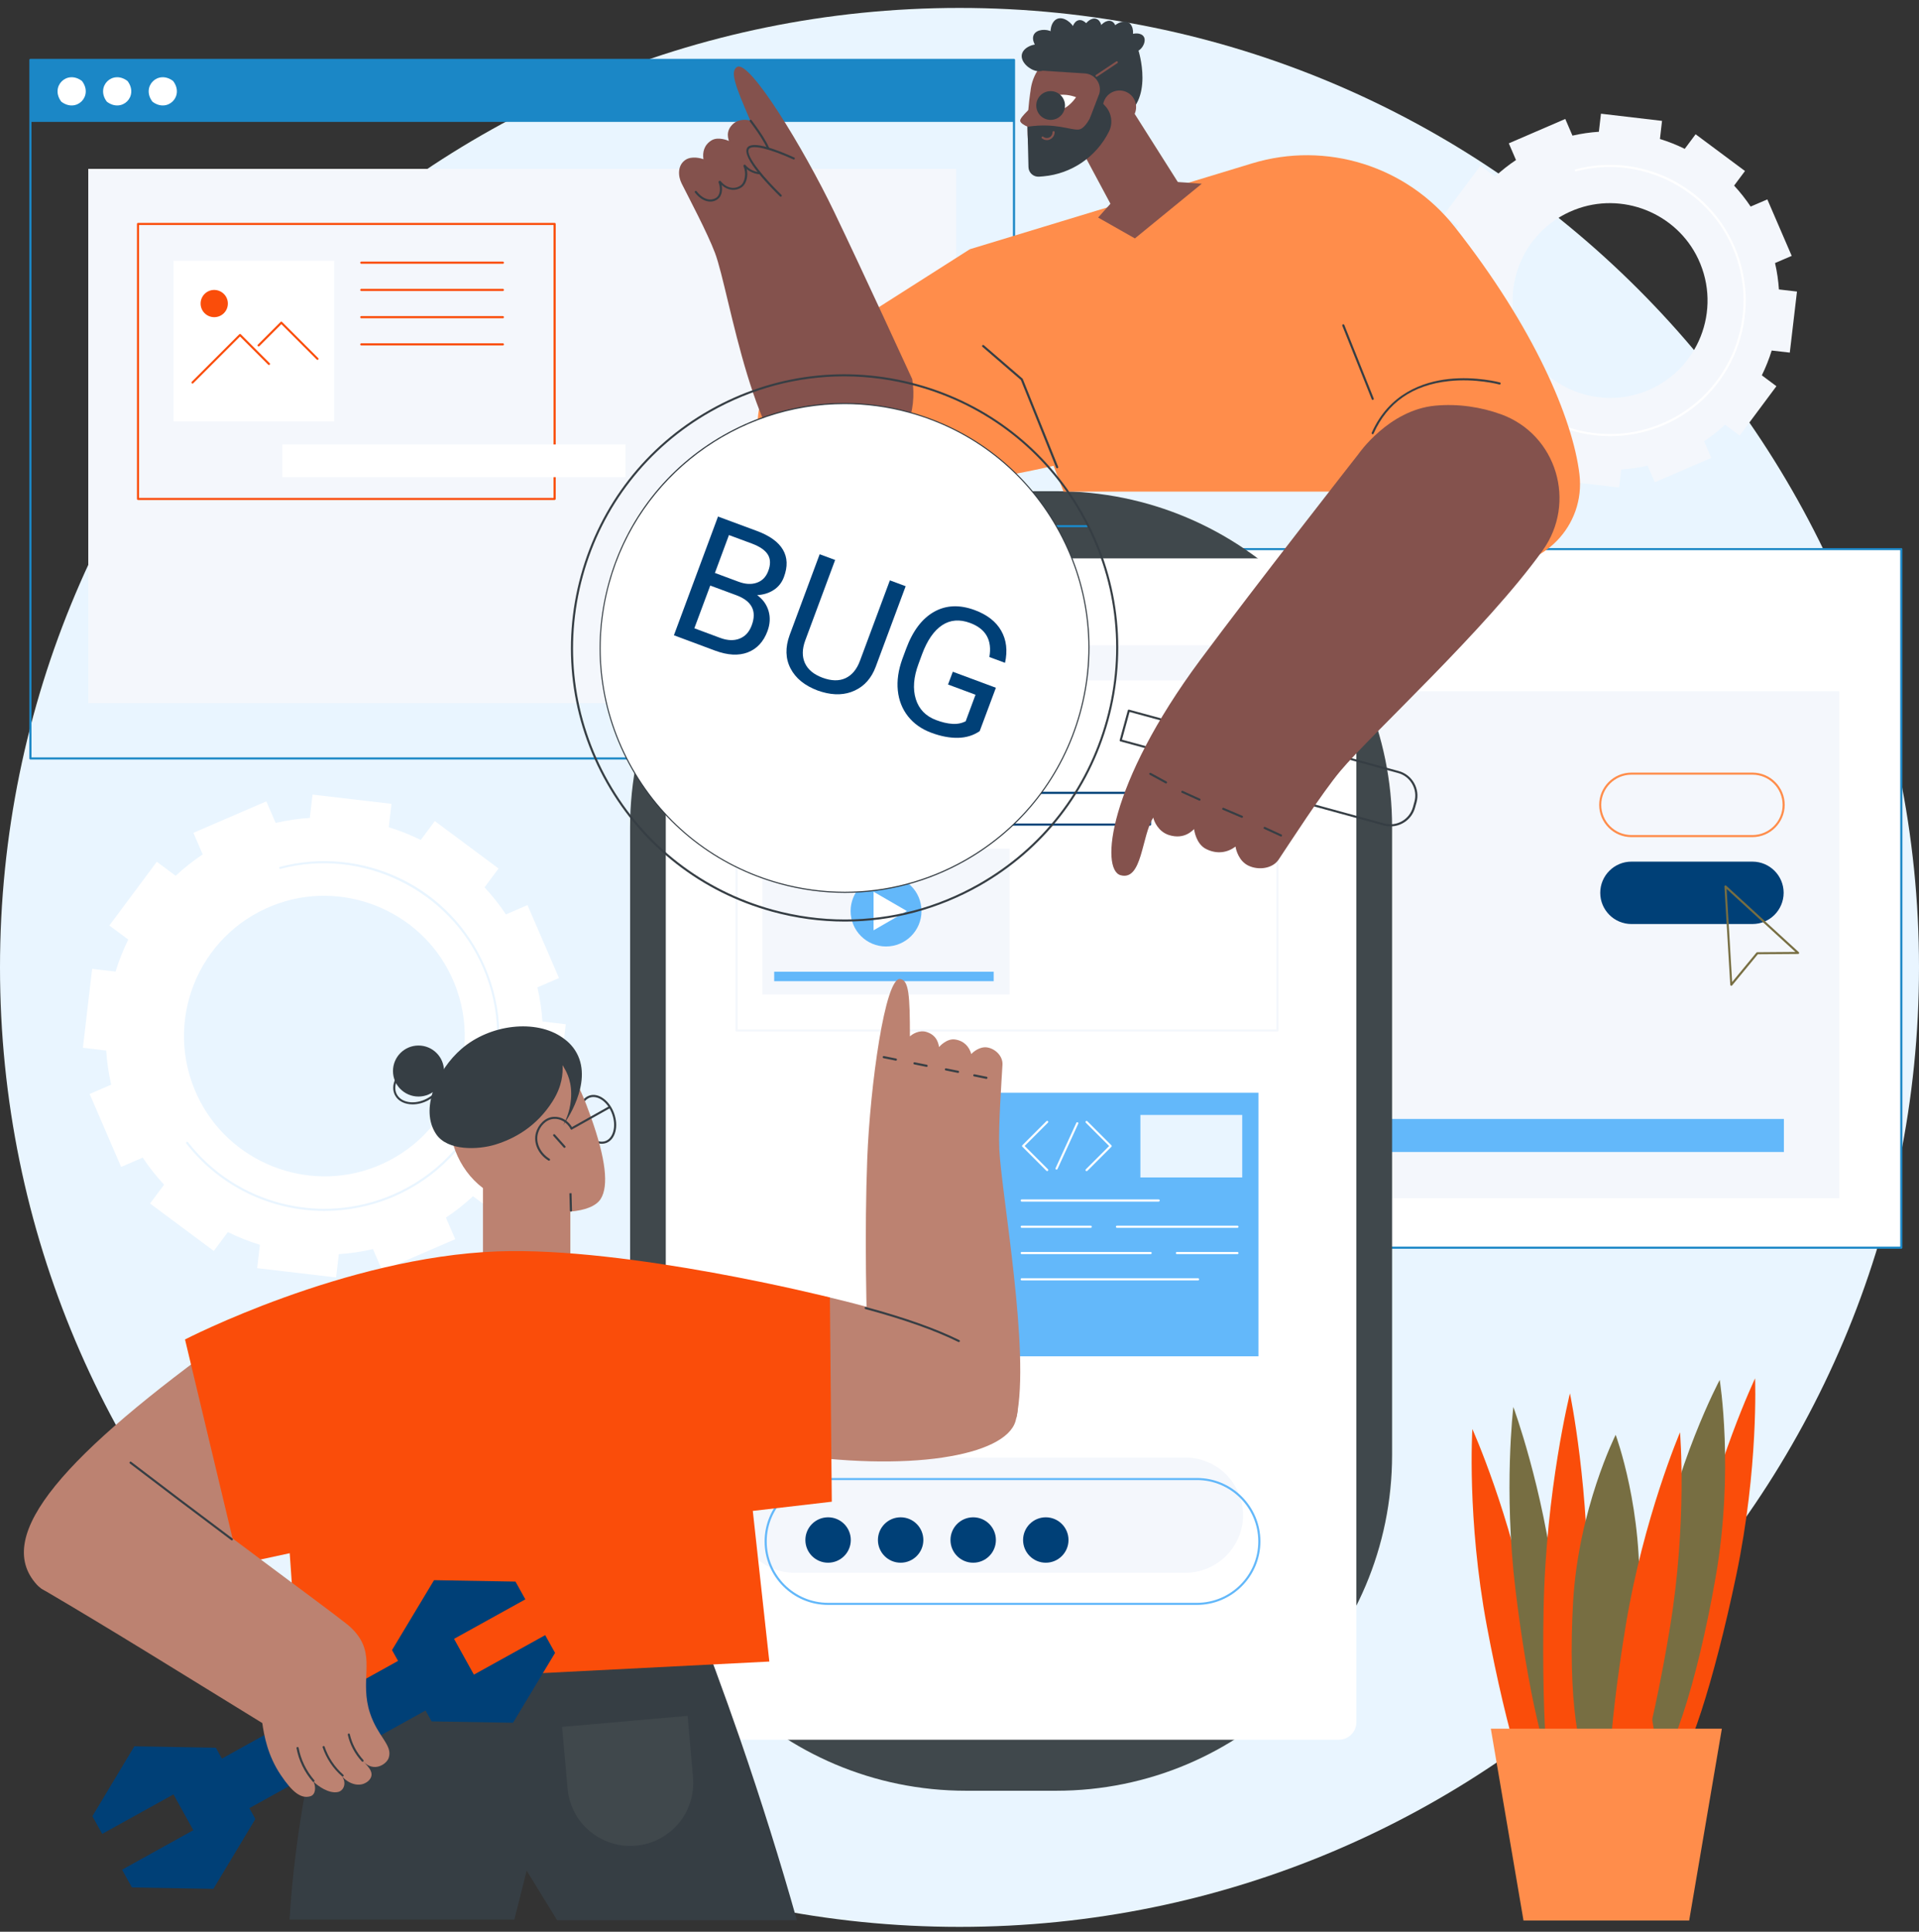
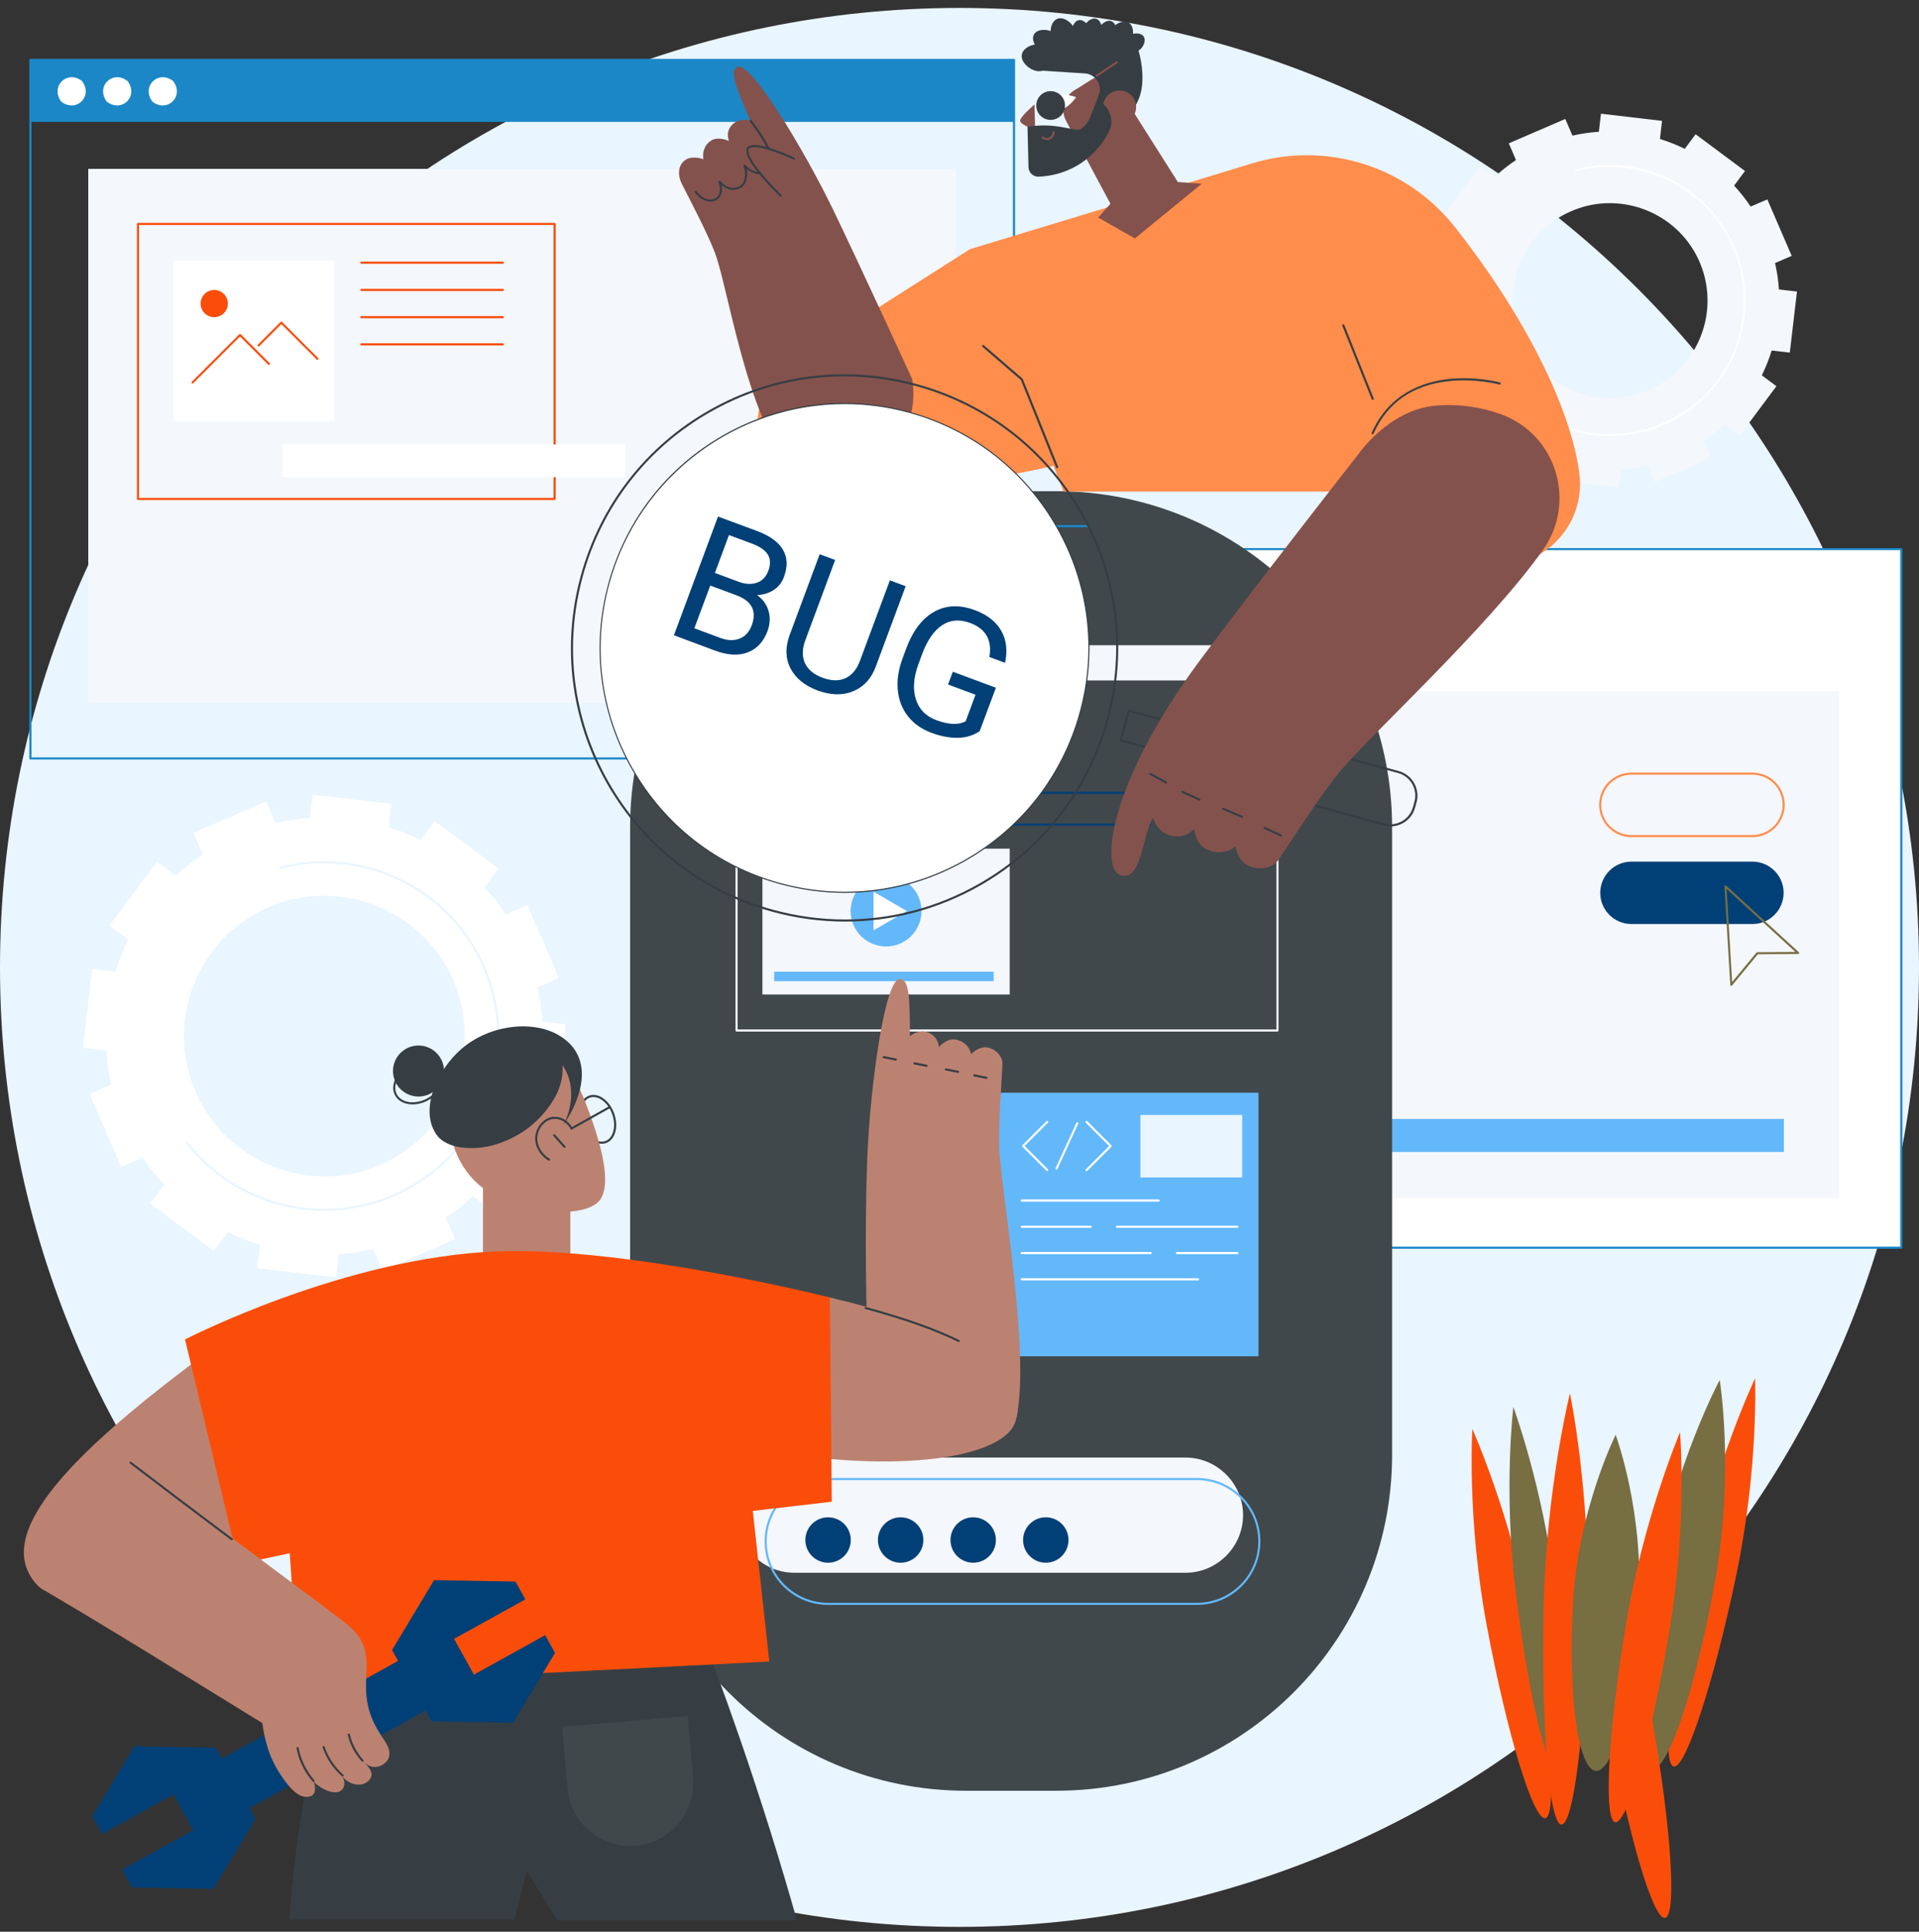
<svg xmlns="http://www.w3.org/2000/svg" width="150" height="151" viewBox="0 0 150 151" fill="none">
  <rect x="0" y="0" width="150" height="151" fill="#333333" stroke="none" />
  <g clip-path="url(#clip0_45_951)">
    <path d="M75 150.62C116.421 150.62 150 117.041 150 75.62C150 34.199 116.421 0.62 75 0.62C33.579 0.62 0 34.199 0 75.62C0 117.041 33.579 150.62 75 150.62Z" fill="#E9F5FF" />
    <path d="M9.468 91.217L11.155 90.489C11.659 91.245 12.22 91.951 12.827 92.605L11.729 94.076L16.713 97.785L17.811 96.309C18.619 96.706 19.455 97.037 20.315 97.304L20.1 99.13L26.271 99.854L26.485 98.032C27.373 97.972 28.265 97.846 29.153 97.64L29.881 99.326L35.585 96.865L34.856 95.178C35.613 94.674 36.318 94.113 36.972 93.506L38.444 94.604L42.153 89.62L40.676 88.522C41.073 87.714 41.405 86.878 41.671 86.018L43.498 86.233L44.222 80.063L42.4 79.848C42.339 78.96 42.213 78.068 42.008 77.18L43.694 76.452L41.232 70.748L39.546 71.477C39.041 70.72 38.481 70.015 37.874 69.361L38.971 67.889L33.987 64.181L32.89 65.657C32.081 65.26 31.245 64.928 30.386 64.662L30.601 62.835L24.43 62.111L24.215 63.933C23.328 63.994 22.436 64.12 21.548 64.326L20.819 62.639L15.116 65.101L15.845 66.787C15.088 67.292 14.383 67.852 13.729 68.459L12.257 67.362L8.548 72.346L10.024 73.444C9.627 74.252 9.296 75.088 9.029 75.947L7.203 75.732L6.479 81.903L8.301 82.118C8.361 83.005 8.487 83.898 8.693 84.785L7.007 85.514L9.468 91.217ZM21.343 70.776C26.691 68.67 32.838 71.113 35.281 76.316C37.977 82.062 35.272 88.872 29.367 91.199C24.019 93.305 17.872 90.862 15.429 85.659C12.729 79.913 15.438 73.098 21.343 70.776Z" fill="white" />
    <path d="M25.35 94.655C21.23 94.655 17.213 92.791 14.565 89.386C14.537 89.349 14.541 89.297 14.579 89.269C14.616 89.241 14.667 89.246 14.695 89.284C18.47 94.132 25.051 95.818 30.703 93.385C34.015 91.955 36.575 89.321 37.906 85.972C39.238 82.618 39.186 78.946 37.757 75.634C35.132 69.543 28.326 66.227 21.922 67.918C21.88 67.927 21.833 67.904 21.824 67.862C21.814 67.82 21.838 67.773 21.88 67.763C25.009 66.937 28.354 67.259 31.287 68.67C34.254 70.094 36.603 72.547 37.906 75.574C39.354 78.927 39.406 82.641 38.056 86.037C36.706 89.428 34.118 92.096 30.764 93.544C29.012 94.291 27.172 94.655 25.35 94.655Z" fill="#E9F5FF" />
    <path d="M113.556 31.413L114.859 30.852C115.251 31.436 115.681 31.982 116.153 32.492L115.303 33.631L119.161 36.504L120.011 35.364C120.637 35.673 121.286 35.929 121.95 36.135L121.786 37.55L126.56 38.111L126.724 36.7C127.41 36.654 128.102 36.555 128.788 36.397L129.349 37.7L133.763 35.794L133.203 34.491C133.786 34.098 134.333 33.669 134.842 33.197L135.982 34.047L138.855 30.189L137.715 29.338C138.023 28.712 138.28 28.063 138.486 27.4L139.901 27.563L140.462 22.79L139.051 22.626C139.004 21.939 138.906 21.248 138.747 20.561L140.05 20.001L138.145 15.587L136.841 16.147C136.449 15.563 136.019 15.017 135.547 14.508L136.398 13.368L132.539 10.495L131.689 11.635C131.063 11.326 130.414 11.07 129.751 10.864L129.914 9.449L125.14 8.888L124.977 10.299C124.29 10.346 123.599 10.444 122.912 10.602L122.351 9.299L117.937 11.205L118.498 12.508C117.914 12.901 117.367 13.33 116.858 13.802L115.718 12.952L112.846 16.811L113.985 17.661C113.677 18.287 113.42 18.936 113.215 19.599L111.799 19.436L111.239 24.21L112.649 24.373C112.696 25.06 112.794 25.751 112.953 26.438L111.65 26.998L113.556 31.413ZM123.066 16.404C126.78 14.942 131.049 16.638 132.745 20.248C134.618 24.238 132.74 28.97 128.639 30.581C124.925 32.043 120.656 30.348 118.96 26.737C117.087 22.747 118.965 18.016 123.066 16.404Z" fill="#F4F7FC" />
    <path d="M125.85 34.094C122.655 34.094 119.539 32.65 117.484 30.006C117.456 29.969 117.461 29.918 117.498 29.89C117.536 29.862 117.587 29.866 117.615 29.904C120.53 33.65 125.617 34.953 129.984 33.071C135.267 30.791 137.715 24.639 135.435 19.356C133.408 14.652 128.148 12.088 123.202 13.391C123.16 13.4 123.113 13.377 123.104 13.335C123.094 13.293 123.118 13.246 123.16 13.237C125.589 12.597 128.181 12.845 130.456 13.942C132.754 15.049 134.576 16.951 135.59 19.296C137.906 24.663 135.421 30.913 130.054 33.23C128.69 33.813 127.261 34.094 125.85 34.094Z" fill="white" />
    <path d="M148.617 42.927H71.735V47.771H148.617V42.927Z" fill="#1B87C6" />
    <path d="M148.617 42.927H71.735V97.532H148.617V42.927Z" fill="white" />
    <path d="M148.617 97.612H71.735C71.688 97.612 71.651 97.575 71.651 97.528V42.927C71.651 42.88 71.688 42.843 71.735 42.843H148.617C148.664 42.843 148.701 42.88 148.701 42.927V97.533C148.697 97.575 148.659 97.612 148.617 97.612ZM71.819 97.448H148.533V43.006H71.819V97.448Z" fill="#1B87C6" />
-     <path d="M74.958 46.486C75.567 46.486 76.06 45.992 76.06 45.384C76.06 44.775 75.567 44.281 74.958 44.281C74.349 44.281 73.856 44.775 73.856 45.384C73.856 45.992 74.349 46.486 74.958 46.486Z" fill="white" />
+     <path d="M74.958 46.486C75.567 46.486 76.06 45.992 76.06 45.384C76.06 44.775 75.567 44.281 74.958 44.281C74.349 44.281 73.856 44.775 73.856 45.384C73.856 45.992 74.349 46.486 74.958 46.486" fill="white" />
    <path d="M78.517 46.486C79.126 46.486 79.62 45.992 79.62 45.384C79.62 44.775 79.126 44.281 78.517 44.281C77.909 44.281 77.415 44.775 77.415 45.384C77.415 45.992 77.909 46.486 78.517 46.486Z" fill="white" />
    <path d="M82.082 46.486C82.69 46.486 83.184 45.992 83.184 45.384C83.184 44.775 82.69 44.281 82.082 44.281C81.473 44.281 80.979 44.775 80.979 45.384C80.979 45.992 81.473 46.486 82.082 46.486Z" fill="white" />
    <path d="M143.773 54.03H76.574V93.66H143.773V54.03Z" fill="#F4F7FC" />
    <path d="M139.439 87.466H79.779V90.049H139.439V87.466Z" fill="#63B8FA" />
    <path d="M136.977 65.437H127.522C126.13 65.437 125 64.306 125 62.914C125 61.523 126.13 60.392 127.522 60.392H136.981C138.373 60.392 139.504 61.523 139.504 62.914C139.499 64.302 138.369 65.437 136.977 65.437ZM127.522 60.556C126.224 60.556 125.163 61.611 125.163 62.914C125.163 64.218 126.219 65.273 127.522 65.273H136.981C138.28 65.273 139.34 64.218 139.34 62.914C139.34 61.616 138.285 60.556 136.981 60.556H127.522Z" fill="#FF8D4B" />
    <path d="M136.977 72.229H127.522C126.177 72.229 125.084 71.136 125.084 69.79C125.084 68.445 126.177 67.352 127.522 67.352H136.981C138.327 67.352 139.42 68.445 139.42 69.79C139.415 71.136 138.327 72.229 136.977 72.229Z" fill="#004077" />
    <path d="M135.328 77.059C135.319 77.059 135.309 77.059 135.305 77.054C135.272 77.045 135.248 77.017 135.248 76.979L134.791 69.295C134.791 69.263 134.809 69.23 134.837 69.216C134.865 69.202 134.903 69.207 134.926 69.23L140.606 74.429C140.63 74.452 140.639 74.49 140.63 74.518C140.616 74.55 140.588 74.569 140.555 74.569L137.402 74.592L135.393 77.026C135.375 77.049 135.351 77.059 135.328 77.059ZM134.964 69.487L135.393 76.764L137.294 74.462C137.308 74.443 137.332 74.434 137.355 74.434L140.34 74.41L134.964 69.487Z" fill="#776E42" />
    <path d="M79.26 4.684H2.378V9.528H79.26V4.684Z" fill="#1B87C6" />
    <path d="M50.654 59.369H2.378C2.331 59.369 2.294 59.332 2.294 59.285V4.684C2.294 4.637 2.331 4.6 2.378 4.6H79.26C79.307 4.6 79.344 4.637 79.344 4.684V28.46C79.344 28.507 79.307 28.544 79.26 28.544C79.213 28.544 79.176 28.507 79.176 28.46V4.764H2.462V59.206H50.654C50.701 59.206 50.738 59.243 50.738 59.29C50.738 59.332 50.701 59.369 50.654 59.369Z" fill="#1B87C6" />
    <path d="M6.409 6.333C7.306 7.515 5.974 8.846 4.793 7.949C3.896 6.768 5.232 5.432 6.409 6.333Z" fill="white" />
    <path d="M9.968 6.333C10.865 7.515 9.534 8.846 8.352 7.949C7.455 6.768 8.791 5.432 9.968 6.333Z" fill="white" />
    <path d="M13.532 6.333C14.429 7.515 13.098 8.846 11.916 7.949C11.019 6.768 12.351 5.432 13.532 6.333Z" fill="white" />
    <path d="M74.738 13.2H6.899V54.965H74.738V13.2Z" fill="#F4F7FC" />
    <path d="M43.353 39.083H10.79C10.744 39.083 10.706 39.045 10.706 38.998V17.506C10.706 17.46 10.744 17.422 10.79 17.422H43.353C43.4 17.422 43.437 17.46 43.437 17.506V39.003C43.432 39.045 43.4 39.083 43.353 39.083ZM10.87 38.919H43.269V17.586H10.87V38.919Z" fill="#FA4D0A" />
    <path d="M26.121 20.384H13.565V32.94H26.121V20.384Z" fill="white" />
    <path d="M15.046 29.983C15.027 29.983 15.004 29.974 14.99 29.96C14.957 29.927 14.957 29.876 14.99 29.843L18.703 26.13C18.736 26.097 18.787 26.097 18.82 26.13L21.081 28.39C21.114 28.423 21.114 28.474 21.081 28.507C21.048 28.54 20.997 28.54 20.964 28.507L18.759 26.302L15.102 29.96C15.088 29.979 15.065 29.983 15.046 29.983Z" fill="#FA4D0A" />
    <path d="M24.813 28.129C24.794 28.129 24.771 28.119 24.757 28.105L21.992 25.34L20.273 27.059C20.24 27.092 20.189 27.092 20.156 27.059C20.123 27.026 20.123 26.975 20.156 26.942L21.931 25.167C21.964 25.134 22.015 25.134 22.048 25.167L24.874 27.993C24.907 28.026 24.907 28.077 24.874 28.11C24.855 28.119 24.837 28.129 24.813 28.129Z" fill="#FA4D0A" />
    <path d="M17.811 23.728C17.811 24.317 17.335 24.793 16.746 24.793C16.157 24.793 15.681 24.317 15.681 23.728C15.681 23.14 16.157 22.663 16.746 22.663C17.335 22.668 17.811 23.144 17.811 23.728Z" fill="#FA4D0A" />
    <path d="M39.308 20.617H28.242C28.195 20.617 28.158 20.58 28.158 20.533C28.158 20.487 28.195 20.449 28.242 20.449H39.308C39.354 20.449 39.392 20.487 39.392 20.533C39.392 20.585 39.354 20.617 39.308 20.617Z" fill="#FA4D0A" />
    <path d="M39.308 22.747H28.242C28.195 22.747 28.158 22.71 28.158 22.663C28.158 22.616 28.195 22.579 28.242 22.579H39.308C39.354 22.579 39.392 22.616 39.392 22.663C39.392 22.71 39.354 22.747 39.308 22.747Z" fill="#FA4D0A" />
    <path d="M39.308 24.878H28.242C28.195 24.878 28.158 24.84 28.158 24.794C28.158 24.747 28.195 24.709 28.242 24.709H39.308C39.354 24.709 39.392 24.747 39.392 24.794C39.392 24.84 39.354 24.878 39.308 24.878Z" fill="#FA4D0A" />
    <path d="M39.308 27.003H28.242C28.195 27.003 28.158 26.965 28.158 26.919C28.158 26.872 28.195 26.834 28.242 26.834H39.308C39.354 26.834 39.392 26.872 39.392 26.919C39.392 26.97 39.354 27.003 39.308 27.003Z" fill="#FA4D0A" />
    <path d="M48.888 34.743H22.071V37.298H48.888V34.743Z" fill="white" />
    <path d="M82.553 139.979H75.514C61.01 139.979 49.253 128.222 49.253 113.718V64.657C49.253 50.153 61.01 38.395 75.514 38.395H82.553C97.057 38.395 108.814 50.153 108.814 64.657V113.713C108.814 128.222 97.057 139.979 82.553 139.979Z" fill="#40484C" />
-     <path d="M53.405 43.646C52.653 43.646 52.041 44.258 52.041 45.01V135.99H104.657C105.409 135.99 106.021 135.378 106.021 134.626V45.01C106.021 44.258 105.409 43.646 104.657 43.646H53.405Z" fill="white" />
    <path d="M84.954 41.212H73.108C73.061 41.212 73.024 41.175 73.024 41.128C73.024 41.081 73.061 41.044 73.108 41.044H84.954C85.001 41.044 85.038 41.081 85.038 41.128C85.038 41.179 85.001 41.212 84.954 41.212Z" fill="#1B87C6" />
    <path d="M98.37 85.415H77.765V106.019H98.37V85.415Z" fill="#63B8FA" />
    <path d="M81.853 91.543C81.834 91.543 81.811 91.534 81.796 91.52L79.914 89.638C79.881 89.605 79.881 89.553 79.914 89.521L81.796 87.638C81.829 87.606 81.881 87.606 81.913 87.638C81.946 87.671 81.946 87.722 81.913 87.755L80.092 89.577L81.913 91.399C81.946 91.431 81.946 91.483 81.913 91.515C81.895 91.534 81.871 91.543 81.853 91.543Z" fill="white" />
    <path d="M84.931 91.544C84.912 91.544 84.889 91.534 84.875 91.52C84.842 91.487 84.842 91.436 84.875 91.403L86.697 89.582L84.875 87.76C84.842 87.727 84.842 87.676 84.875 87.643C84.907 87.611 84.959 87.611 84.992 87.643L86.874 89.526C86.907 89.558 86.907 89.61 86.874 89.642L84.992 91.525C84.973 91.534 84.954 91.544 84.931 91.544Z" fill="white" />
    <path d="M82.586 91.427C82.577 91.427 82.563 91.422 82.553 91.418C82.511 91.399 82.493 91.352 82.511 91.31L84.132 87.769C84.151 87.728 84.198 87.709 84.24 87.728C84.282 87.746 84.3 87.793 84.282 87.835L82.661 91.376C82.647 91.408 82.619 91.427 82.586 91.427Z" fill="white" />
    <path d="M97.099 87.153H89.14V92.039H97.099V87.153Z" fill="#E9F5FF" />
    <path d="M90.569 93.926H79.863C79.816 93.926 79.779 93.889 79.779 93.842C79.779 93.795 79.816 93.758 79.863 93.758H90.569C90.616 93.758 90.653 93.795 90.653 93.842C90.648 93.889 90.611 93.926 90.569 93.926Z" fill="white" />
    <path d="M96.725 95.976H87.308C87.262 95.976 87.224 95.939 87.224 95.892C87.224 95.846 87.262 95.808 87.308 95.808H96.725C96.772 95.808 96.81 95.846 96.81 95.892C96.81 95.944 96.772 95.976 96.725 95.976Z" fill="white" />
    <path d="M85.258 95.976H79.863C79.816 95.976 79.779 95.939 79.779 95.892C79.779 95.846 79.816 95.808 79.863 95.808H85.258C85.305 95.808 85.342 95.846 85.342 95.892C85.342 95.944 85.305 95.976 85.258 95.976Z" fill="white" />
    <path d="M96.725 98.032H91.994C91.947 98.032 91.91 97.995 91.91 97.948C91.91 97.901 91.947 97.864 91.994 97.864H96.725C96.772 97.864 96.81 97.901 96.81 97.948C96.81 97.995 96.772 98.032 96.725 98.032Z" fill="white" />
    <path d="M89.943 98.032H79.863C79.816 98.032 79.779 97.995 79.779 97.948C79.779 97.901 79.816 97.864 79.863 97.864H89.943C89.99 97.864 90.027 97.901 90.027 97.948C90.022 97.995 89.985 98.032 89.943 98.032Z" fill="white" />
    <path d="M93.647 100.087H79.863C79.816 100.087 79.779 100.05 79.779 100.003C79.779 99.956 79.816 99.919 79.863 99.919H93.647C93.694 99.919 93.731 99.956 93.731 100.003C93.731 100.05 93.694 100.087 93.647 100.087Z" fill="white" />
    <path d="M97.165 118.436C97.165 120.911 95.137 122.939 92.662 122.939H62.094C59.618 122.939 57.591 120.911 57.591 118.436C57.591 115.96 59.618 113.933 62.094 113.933H92.662C95.137 113.937 97.165 115.96 97.165 118.436Z" fill="#F4F7FC" />
    <path d="M93.558 125.452H64.728C61.991 125.452 59.767 123.228 59.767 120.491C59.767 117.754 61.991 115.53 64.728 115.53H93.558C96.296 115.53 98.519 117.754 98.519 120.491C98.519 123.224 96.291 125.452 93.558 125.452ZM64.728 115.694C62.084 115.694 59.931 117.847 59.931 120.491C59.931 123.135 62.084 125.288 64.728 125.288H93.558C96.202 125.288 98.356 123.135 98.356 120.491C98.356 117.847 96.202 115.694 93.558 115.694H64.728Z" fill="#63B8FA" />
    <path d="M66.503 120.379C66.503 121.36 65.709 122.154 64.728 122.154C63.747 122.154 62.953 121.36 62.953 120.379C62.953 119.398 63.747 118.604 64.728 118.604C65.709 118.604 66.503 119.398 66.503 120.379Z" fill="#004077" />
    <path d="M70.399 122.154C71.379 122.154 72.174 121.359 72.174 120.379C72.174 119.399 71.379 118.604 70.399 118.604C69.419 118.604 68.624 119.399 68.624 120.379C68.624 121.359 69.419 122.154 70.399 122.154Z" fill="#004077" />
    <path d="M77.845 120.379C77.845 121.36 77.051 122.154 76.07 122.154C75.089 122.154 74.295 121.36 74.295 120.379C74.295 119.398 75.089 118.604 76.07 118.604C77.051 118.604 77.845 119.398 77.845 120.379Z" fill="#004077" />
    <path d="M81.745 122.154C82.725 122.154 83.52 121.359 83.52 120.379C83.52 119.399 82.725 118.604 81.745 118.604C80.765 118.604 79.97 119.399 79.97 120.379C79.97 121.359 80.765 122.154 81.745 122.154Z" fill="#004077" />
    <path d="M99.855 50.522H57.572V53.189H99.855V50.522Z" fill="#F4F7FC" />
    <path d="M99.855 80.636H57.577C57.53 80.636 57.492 80.599 57.492 80.552V50.522C57.492 50.475 57.53 50.438 57.577 50.438H99.855C99.879 50.438 99.897 50.447 99.911 50.461C99.925 50.475 99.935 50.498 99.935 50.517V80.548C99.935 80.599 99.897 80.636 99.855 80.636ZM57.656 80.468H99.771V50.601H57.656V80.468Z" fill="#F4F7FC" />
    <path d="M59.347 52.479C59.682 52.479 59.954 52.207 59.954 51.871C59.954 51.536 59.682 51.264 59.347 51.264C59.012 51.264 58.74 51.536 58.74 51.871C58.74 52.207 59.012 52.479 59.347 52.479Z" fill="white" />
    <path d="M61.304 52.479C61.64 52.479 61.911 52.207 61.911 51.871C61.911 51.536 61.64 51.264 61.304 51.264C60.969 51.264 60.697 51.536 60.697 51.871C60.697 52.207 60.969 52.479 61.304 52.479Z" fill="white" />
    <path d="M63.261 52.479C63.597 52.479 63.869 52.207 63.869 51.871C63.869 51.536 63.597 51.264 63.261 51.264C62.926 51.264 62.654 51.536 62.654 51.871C62.654 52.207 62.926 52.479 63.261 52.479Z" fill="white" />
    <path d="M89.892 64.535H70.497C70.45 64.535 70.413 64.498 70.413 64.451V61.975C70.413 61.928 70.45 61.891 70.497 61.891H89.892C89.938 61.891 89.976 61.928 89.976 61.975V64.451C89.976 64.498 89.938 64.535 89.892 64.535ZM70.576 64.371H89.808V62.059H70.576V64.371Z" fill="#004077" />
    <path d="M78.924 66.338H59.594V77.736H78.924V66.338Z" fill="#F4F7FC" />
    <path d="M69.259 73.984C70.789 73.984 72.029 72.744 72.029 71.214C72.029 69.684 70.789 68.444 69.259 68.444C67.729 68.444 66.489 69.684 66.489 71.214C66.489 72.744 67.729 73.984 69.259 73.984Z" fill="#63B8FA" />
    <path d="M70.889 71.214L68.283 69.706V72.719L70.889 71.214Z" fill="white" />
    <path d="M77.672 75.956H60.515V76.698H77.672V75.956Z" fill="#63B8FA" />
    <path d="M78.793 54.66H59.398V60.354H78.793V54.66Z" fill="#FF8D4B" />
    <path d="M63.187 59.112C63.182 59.112 63.177 59.112 63.177 59.112C63.145 59.107 63.117 59.084 63.107 59.051L62.252 56.09C62.238 56.048 62.266 56.001 62.309 55.987C62.35 55.973 62.397 56.001 62.411 56.043L63.215 58.827L64.238 57.117C64.266 57.066 64.35 57.066 64.378 57.117L65.401 58.827L66.204 56.043C66.218 56.001 66.26 55.973 66.307 55.987C66.349 56.001 66.377 56.043 66.363 56.09L65.508 59.051C65.499 59.084 65.471 59.107 65.438 59.112C65.406 59.117 65.373 59.103 65.359 59.075L64.308 57.323L63.257 59.075C63.238 59.098 63.215 59.112 63.187 59.112Z" fill="#363E44" />
-     <path d="M70.273 59.112C70.245 59.112 70.217 59.098 70.203 59.07L69.152 57.318L68.101 59.07C68.082 59.098 68.054 59.112 68.021 59.107C67.989 59.102 67.961 59.079 67.951 59.046L67.096 56.085C67.082 56.043 67.11 55.996 67.153 55.982C67.195 55.968 67.241 55.996 67.255 56.038L68.059 58.822L69.082 57.113C69.11 57.061 69.194 57.061 69.222 57.113L70.245 58.822L71.048 56.038C71.062 55.996 71.104 55.968 71.151 55.982C71.193 55.996 71.221 56.038 71.207 56.085L70.352 59.046C70.343 59.079 70.315 59.102 70.282 59.107C70.278 59.112 70.278 59.112 70.273 59.112Z" fill="#363E44" />
    <path d="M75.117 59.112C75.089 59.112 75.061 59.098 75.047 59.07L73.996 57.318L72.945 59.07C72.926 59.098 72.898 59.112 72.865 59.107C72.833 59.102 72.805 59.079 72.795 59.046L71.94 56.085C71.926 56.043 71.954 55.996 71.996 55.982C72.038 55.968 72.085 55.996 72.099 56.038L72.903 58.822L73.926 57.113C73.954 57.061 74.038 57.061 74.066 57.113L75.089 58.822L75.892 56.038C75.906 55.996 75.948 55.968 75.995 55.982C76.037 55.996 76.065 56.038 76.051 56.085L75.196 59.046C75.187 59.079 75.159 59.102 75.126 59.107C75.126 59.112 75.121 59.112 75.117 59.112Z" fill="#363E44" />
    <path d="M47.038 89.405C46.403 89.405 45.726 88.826 45.413 87.957C45.24 87.466 45.203 86.957 45.319 86.527C45.436 86.084 45.693 85.77 46.048 85.644C46.398 85.518 46.8 85.598 47.169 85.869C47.534 86.13 47.828 86.546 48.005 87.036C48.178 87.527 48.216 88.036 48.099 88.466C47.982 88.909 47.725 89.222 47.375 89.349C47.263 89.386 47.151 89.405 47.038 89.405ZM46.385 85.752C46.286 85.752 46.193 85.766 46.104 85.799C45.805 85.906 45.586 86.182 45.483 86.569C45.376 86.971 45.408 87.443 45.572 87.905C45.908 88.84 46.693 89.419 47.319 89.195C47.618 89.087 47.837 88.811 47.94 88.424C48.047 88.022 48.015 87.55 47.851 87.088C47.688 86.63 47.412 86.242 47.076 85.999C46.847 85.836 46.609 85.752 46.385 85.752Z" fill="#363E44" />
    <path d="M46.193 87.326C45.207 84.556 44.385 83.029 42.764 82.267C40.583 81.245 38.243 82.496 38 82.632C37.846 82.716 35.575 83.804 35.197 86.313C34.823 88.788 35.776 91.376 37.752 92.871V98.402C37.752 100.177 39.191 101.615 40.966 101.615H41.368C43.143 101.615 44.581 100.177 44.581 98.402V94.707C45.707 94.613 46.599 94.286 46.954 93.716C47.594 92.698 47.352 90.587 46.193 87.326Z" fill="#BC8271" />
    <path d="M44.675 88.293C44.647 88.293 44.619 88.279 44.605 88.251C44.581 88.213 44.596 88.162 44.638 88.139L47.594 86.481C47.632 86.457 47.683 86.471 47.706 86.513C47.73 86.551 47.716 86.602 47.674 86.625L44.717 88.284C44.698 88.288 44.689 88.293 44.675 88.293Z" fill="#363E44" />
-     <path d="M44.628 94.707C44.586 94.707 44.549 94.669 44.544 94.627L44.507 93.277L44.591 93.272H44.675H44.591H44.675L44.712 94.622C44.712 94.665 44.675 94.702 44.628 94.707C44.633 94.707 44.628 94.707 44.628 94.707Z" fill="#363E44" />
    <path d="M44.124 89.727C44.1 89.727 44.082 89.718 44.063 89.699C43.909 89.531 43.773 89.377 43.629 89.213C43.512 89.083 43.39 88.947 43.255 88.793C43.227 88.76 43.227 88.709 43.26 88.676C43.292 88.648 43.344 88.648 43.376 88.681C43.512 88.83 43.633 88.971 43.75 89.101C43.895 89.265 44.03 89.419 44.184 89.587C44.217 89.62 44.212 89.671 44.18 89.704C44.161 89.718 44.142 89.727 44.124 89.727Z" fill="#363E44" />
    <path d="M43.974 81.114C44.217 81.286 44.722 81.651 45.081 82.319C46.366 84.692 44.166 87.756 44.021 87.952C44.24 87.555 44.651 86.677 44.647 85.495C44.642 84.281 44.198 83.655 43.974 83.258C44.002 83.912 43.951 84.883 43.203 86.07C41.947 88.069 40.195 89.017 38.715 89.47C37.36 89.886 34.996 89.97 34.104 88.671C32.773 86.724 34.165 83.631 36.08 81.982C38.322 80.049 41.905 79.647 43.974 81.114Z" fill="#363E44" />
    <path d="M32.712 85.715C33.814 85.715 34.707 84.822 34.707 83.72C34.707 82.619 33.814 81.726 32.712 81.726C31.61 81.726 30.718 82.619 30.718 83.72C30.718 84.822 31.61 85.715 32.712 85.715Z" fill="#363E44" />
    <path d="M32.254 86.327C31.647 86.327 31.119 86.079 30.876 85.612C30.68 85.238 30.689 84.79 30.904 84.341C31.114 83.902 31.502 83.519 31.988 83.263C33.002 82.73 34.151 82.912 34.553 83.674C34.749 84.047 34.739 84.496 34.525 84.944C34.314 85.383 33.927 85.766 33.441 86.023C33.048 86.229 32.637 86.327 32.254 86.327ZM33.179 83.122C32.824 83.122 32.437 83.216 32.063 83.412C31.605 83.65 31.245 84.01 31.049 84.416C30.858 84.813 30.844 85.215 31.016 85.537C31.376 86.219 32.427 86.369 33.361 85.878C33.819 85.64 34.179 85.28 34.375 84.874C34.566 84.477 34.581 84.075 34.408 83.753C34.193 83.342 33.721 83.122 33.179 83.122Z" fill="#363E44" />
    <path d="M42.909 90.731C42.895 90.731 42.881 90.727 42.867 90.717C42.068 90.227 41.667 89.325 41.896 88.536C42.059 87.966 42.563 87.335 43.297 87.298C43.876 87.27 44.446 87.611 44.745 88.167C44.768 88.209 44.75 88.256 44.712 88.279C44.67 88.302 44.623 88.284 44.6 88.246C44.329 87.742 43.82 87.433 43.306 87.462C42.652 87.494 42.199 88.064 42.054 88.578C41.849 89.302 42.218 90.124 42.956 90.577C42.993 90.6 43.007 90.652 42.984 90.689C42.965 90.717 42.937 90.731 42.909 90.731Z" fill="#363E44" />
    <path d="M53.961 125.396C55.278 128.75 56.572 132.249 57.829 135.883C59.52 140.787 61.001 145.533 62.29 150.102C56.044 150.102 49.794 150.102 43.549 150.102C42.755 148.808 41.961 147.519 41.167 146.225C40.77 147.757 40.602 148.518 40.205 150.05C34.422 150.05 28.41 150.05 22.632 150.05C22.949 145.01 23.697 139.993 25.215 133.692C26.07 130.142 27.065 126.872 28.116 123.887C36.734 124.392 45.347 124.896 53.961 125.396Z" fill="#363E44" />
    <path d="M43.937 134.986L53.751 134.126L54.171 138.938C54.41 141.647 52.406 144.039 49.696 144.272C46.987 144.51 44.596 142.507 44.362 139.797L43.937 134.986Z" fill="#40484C" />
    <path d="M61.879 101.62C62.958 101.849 63.883 101.19 64.868 101.423C75.369 103.923 80.652 106.833 79.377 111.097C78.569 113.807 71.039 115.138 61.024 113.568C61.248 109.523 61.505 106.51 61.879 101.62Z" fill="#BC8271" />
    <path d="M18.087 104.343C5.227 113.587 -0.668 119.996 2.887 123.878C4.947 126.129 14.168 123.672 24.664 116.838C22.683 112.952 20.6 108.981 18.087 104.343Z" fill="#BC8271" />
    <path d="M14.462 104.702C14.462 104.702 26.957 98.252 38.915 97.817C49.108 97.448 64.868 101.419 64.868 101.419L65.018 117.385L58.843 118.104L60.136 129.88L23.365 131.748L22.646 121.411L18.661 122.271L14.462 104.702Z" fill="#FA4D0A" />
    <path d="M67.895 106.436C67.704 103.287 67.573 96.094 67.788 90.6C68.012 84.832 69.189 76.344 70.371 76.526C71.043 76.629 71.123 77.82 71.123 81.015C71.286 80.852 71.842 80.478 72.45 80.674C73.351 80.969 73.37 81.772 73.403 81.842C73.454 81.781 74.014 81.16 74.65 81.254C75.369 81.356 75.771 81.842 75.92 82.393C76.051 82.249 76.579 81.772 77.191 81.879C77.817 81.992 78.396 82.561 78.359 83.225C78.293 84.444 78.027 88.059 78.111 89.839C78.279 93.333 80.545 105.67 79.452 110.785C75.589 108.426 71.763 108.795 67.895 106.436Z" fill="#BC8271" />
    <path d="M74.949 104.908C74.935 104.908 74.925 104.904 74.911 104.899C73.076 103.993 70.698 103.152 67.643 102.325C67.601 102.311 67.573 102.269 67.587 102.222C67.601 102.18 67.643 102.152 67.69 102.166C70.754 102.998 73.141 103.843 74.986 104.754C75.028 104.773 75.042 104.824 75.023 104.861C75.009 104.89 74.981 104.908 74.949 104.908Z" fill="#363E44" />
    <path d="M70.03 82.907C70.025 82.907 70.021 82.907 70.011 82.907L69.063 82.715C69.021 82.706 68.988 82.664 68.998 82.617C69.007 82.575 69.049 82.543 69.096 82.552L70.044 82.743C70.086 82.753 70.119 82.795 70.109 82.841C70.1 82.884 70.067 82.907 70.03 82.907Z" fill="#363E44" />
    <path d="M72.431 83.393C72.426 83.393 72.421 83.393 72.412 83.393L71.464 83.201C71.422 83.192 71.389 83.15 71.399 83.103C71.408 83.057 71.45 83.029 71.497 83.038L72.445 83.229C72.487 83.239 72.52 83.281 72.51 83.328C72.506 83.37 72.473 83.393 72.431 83.393Z" fill="#363E44" />
    <path d="M74.888 83.865C74.883 83.865 74.879 83.865 74.869 83.865L73.921 83.673C73.879 83.664 73.846 83.622 73.856 83.575C73.865 83.533 73.907 83.501 73.954 83.51L74.902 83.701C74.944 83.711 74.977 83.753 74.967 83.799C74.958 83.837 74.925 83.865 74.888 83.865Z" fill="#363E44" />
    <path d="M77.102 84.332C77.097 84.332 77.093 84.332 77.083 84.332L76.14 84.14C76.098 84.131 76.065 84.089 76.074 84.042C76.084 84 76.126 83.967 76.172 83.977L77.121 84.168C77.163 84.178 77.195 84.22 77.186 84.266C77.177 84.308 77.139 84.332 77.102 84.332Z" fill="#363E44" />
    <path d="M31.114 129.829L17.344 137.466L16.872 136.616L10.501 136.504L7.222 141.969L7.988 143.352L13.56 140.264L15.111 143.062L9.543 146.15L10.309 147.537L16.681 147.649L19.96 142.189L19.493 141.339L33.263 133.706L33.735 134.556L40.102 134.663L43.386 129.203L42.615 127.816L37.042 130.903L35.491 128.105L41.064 125.018L40.293 123.63L33.927 123.518L30.643 128.983L31.114 129.829Z" fill="#004077" />
    <path d="M9.141 113.405C18.358 120.473 25.028 125.312 27.027 126.886C27.238 127.05 27.607 127.339 27.971 127.834C29.316 129.661 28.102 131.427 28.924 133.916C29.536 135.775 30.708 136.411 30.386 137.401C30.222 137.905 29.227 138.583 28.382 137.677C28.835 138.139 29.363 138.658 28.798 139.209C28.111 139.811 27.172 139.396 26.7 138.812C27.121 139.335 26.892 139.975 26.415 140.078C25.715 140.227 24.837 139.606 24.5 139.26C24.724 139.718 24.659 140.292 24.262 140.409C23.538 140.624 22.861 140.11 21.945 138.746C20.913 137.214 20.646 135.663 20.502 134.687C13.537 130.408 8.959 127.536 3.26 124.191C2.097 123.509 5.998 116.376 9.141 113.405Z" fill="#BC8271" />
    <path d="M18.124 120.407C18.105 120.407 18.091 120.403 18.073 120.389C15.284 118.301 12.696 116.339 10.155 114.4C10.118 114.372 10.113 114.321 10.141 114.283C10.169 114.246 10.22 114.241 10.258 114.269C12.794 116.208 15.382 118.17 18.171 120.258C18.208 120.286 18.213 120.337 18.189 120.375C18.175 120.398 18.152 120.407 18.124 120.407Z" fill="#363E44" />
    <path d="M28.345 137.714C28.321 137.714 28.302 137.705 28.284 137.686C28.008 137.387 27.775 137.056 27.588 136.701C27.406 136.355 27.27 135.986 27.186 135.603C27.177 135.561 27.205 135.514 27.247 135.505C27.289 135.495 27.336 135.523 27.345 135.565C27.429 135.934 27.56 136.289 27.733 136.621C27.915 136.967 28.139 137.284 28.401 137.574C28.433 137.607 28.429 137.658 28.396 137.691C28.382 137.705 28.363 137.714 28.345 137.714Z" fill="#363E44" />
    <path d="M26.789 138.868C26.77 138.868 26.752 138.863 26.733 138.849C26.383 138.541 26.07 138.19 25.813 137.798C25.565 137.424 25.364 137.018 25.22 136.588C25.206 136.546 25.229 136.5 25.271 136.486C25.313 136.472 25.36 136.495 25.374 136.537C25.514 136.948 25.705 137.345 25.948 137.709C26.196 138.083 26.495 138.429 26.836 138.728C26.869 138.756 26.873 138.807 26.845 138.844C26.836 138.858 26.812 138.868 26.789 138.868Z" fill="#363E44" />
    <path d="M24.505 139.293C24.482 139.293 24.458 139.284 24.444 139.265C24.117 138.887 23.842 138.471 23.627 138.022C23.416 137.588 23.267 137.13 23.178 136.658C23.169 136.612 23.197 136.57 23.244 136.56C23.29 136.551 23.332 136.579 23.342 136.626C23.43 137.084 23.575 137.527 23.776 137.948C23.986 138.382 24.253 138.789 24.566 139.153C24.594 139.186 24.594 139.237 24.556 139.27C24.542 139.284 24.523 139.293 24.505 139.293Z" fill="#363E44" />
    <path d="M84.216 35.789C83.922 36.387 73.407 38.139 67.031 39.153C64.158 39.606 61.313 38.214 59.907 35.673C58.516 33.15 59.324 29.974 61.757 28.428L75.808 19.482L84.216 35.789Z" fill="#FF8D4B" />
    <path d="M116.517 44.17C120.567 44.562 123.94 41.11 123.459 37.074C122.94 32.739 119.913 25.602 113.71 17.736C109.959 12.976 103.672 11.009 97.875 12.77L75.803 19.483L83.132 38.429H109.618L116.517 44.17Z" fill="#FF8D4B" />
    <path d="M107.296 31.259C107.264 31.259 107.231 31.24 107.222 31.207L104.923 25.462C104.905 25.42 104.928 25.373 104.97 25.354C105.012 25.335 105.059 25.359 105.078 25.401L107.376 31.146C107.394 31.188 107.371 31.235 107.329 31.254C107.315 31.259 107.306 31.259 107.296 31.259Z" fill="#363E44" />
    <path d="M107.296 33.945C107.287 33.945 107.273 33.945 107.264 33.935C107.222 33.917 107.203 33.87 107.222 33.828C108.586 30.75 111.239 29.848 113.229 29.628C115.373 29.395 117.227 29.89 117.241 29.895C117.283 29.909 117.311 29.951 117.297 29.997C117.283 30.04 117.241 30.068 117.194 30.054C117.176 30.049 115.354 29.558 113.238 29.792C110.412 30.1 108.436 31.483 107.366 33.893C107.357 33.931 107.324 33.945 107.296 33.945Z" fill="#363E44" />
    <path d="M82.628 36.603C82.595 36.603 82.563 36.584 82.553 36.551L79.797 29.703L76.794 27.111C76.761 27.083 76.756 27.031 76.784 26.994C76.812 26.961 76.864 26.957 76.901 26.985L79.923 29.591C79.933 29.601 79.942 29.61 79.947 29.624L82.712 36.49C82.731 36.532 82.707 36.579 82.665 36.598C82.647 36.598 82.637 36.603 82.628 36.603Z" fill="#363E44" />
    <path d="M71.305 29.637C71.305 29.637 67.456 21.243 65.191 16.535C62.808 11.588 58.576 4.633 57.609 5.235C57.058 5.581 57.441 6.646 58.651 9.435C58.45 9.355 57.778 9.267 57.32 9.668C56.642 10.266 56.974 10.944 56.974 11.018C56.909 10.986 56.133 10.654 55.61 10.976C55.022 11.341 54.905 11.915 54.984 12.448C54.816 12.373 54.055 12.167 53.569 12.504C52.938 12.938 52.999 13.784 53.284 14.349C53.802 15.386 55.292 18.189 55.886 19.767C57.063 22.878 58.875 36.084 63.579 37.7C67.129 38.924 72.132 34.79 71.305 29.637Z" fill="#84524D" />
    <path d="M55.526 15.76C55.148 15.76 54.713 15.559 54.321 15.054C54.293 15.017 54.297 14.966 54.335 14.938C54.372 14.909 54.424 14.914 54.452 14.952C55.022 15.685 55.629 15.685 55.974 15.465C56.32 15.241 56.334 14.685 56.171 14.27C56.152 14.223 56.171 14.171 56.213 14.143C56.255 14.12 56.311 14.129 56.343 14.167C56.769 14.699 57.385 14.839 57.871 14.512C58.235 14.27 58.357 13.522 58.118 13.008C58.1 12.966 58.114 12.915 58.151 12.887C58.193 12.859 58.245 12.868 58.273 12.906C58.73 13.443 59.538 13.602 59.88 13.354C60.071 13.219 60.183 13.036 60.221 12.803C60.365 11.883 59.3 10.43 58.726 9.65L58.609 9.491C58.581 9.454 58.59 9.402 58.628 9.374C58.665 9.346 58.716 9.356 58.744 9.393L58.861 9.552C59.45 10.351 60.543 11.841 60.389 12.826C60.347 13.102 60.206 13.321 59.982 13.485C59.632 13.732 58.898 13.653 58.366 13.219C58.497 13.77 58.338 14.396 57.964 14.643C57.478 14.966 56.871 14.886 56.404 14.461C56.493 14.886 56.413 15.367 56.068 15.591C55.909 15.704 55.727 15.76 55.526 15.76Z" fill="#363E44" />
    <path d="M58.474 11.588C58.908 10.976 61.552 12.163 62.042 12.382L61.019 15.292C60.8 15.077 57.964 12.307 58.474 11.588Z" fill="#84524D" />
    <path d="M61.024 15.377C61.005 15.377 60.982 15.367 60.968 15.353C60.445 14.849 57.876 12.294 58.413 11.541C58.838 10.948 60.893 11.77 62.08 12.312C62.122 12.331 62.14 12.378 62.122 12.42C62.103 12.462 62.056 12.48 62.014 12.462C60.155 11.616 58.796 11.294 58.548 11.64C58.165 12.172 60.043 14.227 61.085 15.236C61.117 15.269 61.117 15.32 61.085 15.353C61.066 15.367 61.043 15.377 61.024 15.377Z" fill="#363E44" />
    <path d="M79.52 64.15C86.978 56.692 86.978 44.602 79.52 37.144C72.063 29.687 59.973 29.687 52.515 37.144C45.058 44.602 45.058 56.692 52.515 64.15C59.973 71.607 72.063 71.607 79.52 64.15Z" fill="white" />
    <path d="M66.045 69.796C64.34 69.796 62.626 69.567 60.935 69.1C56.007 67.74 51.901 64.545 49.374 60.103C46.847 55.656 46.207 50.494 47.562 45.566C48.921 40.638 52.116 36.532 56.558 34.005C61.005 31.478 66.167 30.838 71.095 32.193C76.023 33.552 80.129 36.747 82.656 41.189C85.183 45.636 85.823 50.798 84.468 55.726C83.109 60.654 79.914 64.76 75.472 67.287C72.552 68.945 69.32 69.796 66.045 69.796ZM66.022 31.586C57.656 31.586 49.967 37.14 47.641 45.585C46.291 50.494 46.931 55.633 49.444 60.056C51.957 64.48 56.044 67.665 60.954 69.016C62.636 69.478 64.345 69.707 66.041 69.707C69.296 69.707 72.515 68.861 75.425 67.212C79.849 64.699 83.034 60.612 84.384 55.703C85.734 50.793 85.094 45.655 82.581 41.231C80.068 36.808 75.981 33.622 71.072 32.272C69.39 31.81 67.69 31.586 66.022 31.586Z" fill="#363E44" />
    <path d="M100.864 59.468C100.859 59.468 100.85 59.468 100.845 59.463L96.74 58.389C96.698 58.379 96.669 58.333 96.679 58.291C96.688 58.248 96.735 58.221 96.777 58.23L100.883 59.304C100.925 59.313 100.953 59.36 100.944 59.402C100.93 59.444 100.897 59.468 100.864 59.468Z" fill="#363E44" />
    <path d="M100.481 60.892C100.476 60.892 100.467 60.892 100.462 60.888L96.356 59.813C96.314 59.804 96.286 59.757 96.296 59.715C96.305 59.673 96.352 59.645 96.394 59.655L100.5 60.729C100.542 60.738 100.57 60.785 100.561 60.827C100.551 60.864 100.518 60.892 100.481 60.892Z" fill="#363E44" />
    <path d="M108.684 64.597C108.511 64.597 108.333 64.573 108.161 64.527L95.763 61.135C95.278 61.005 94.993 60.5 95.128 60.019L95.815 57.515C95.945 57.029 96.45 56.744 96.931 56.88L109.328 60.271C109.842 60.411 110.267 60.743 110.533 61.205C110.795 61.668 110.865 62.205 110.725 62.719L110.608 63.139C110.365 64.017 109.562 64.597 108.684 64.597ZM96.688 57.011C96.361 57.011 96.058 57.23 95.969 57.557L95.282 60.061C95.175 60.458 95.408 60.869 95.805 60.977L108.203 64.368C109.174 64.634 110.178 64.059 110.445 63.088L110.561 62.667C110.692 62.196 110.627 61.705 110.384 61.28C110.141 60.855 109.749 60.551 109.277 60.425L96.88 57.034C96.819 57.02 96.754 57.011 96.688 57.011Z" fill="#363E44" />
    <path d="M95.24 60.038C95.231 60.038 95.226 60.038 95.217 60.033L87.579 57.954C87.561 57.95 87.542 57.936 87.528 57.917C87.519 57.898 87.514 57.875 87.519 57.856L88.154 55.53C88.168 55.488 88.21 55.46 88.257 55.474L95.894 57.553C95.913 57.557 95.931 57.571 95.945 57.59C95.955 57.609 95.96 57.632 95.955 57.651L95.32 59.977C95.31 60.014 95.278 60.038 95.24 60.038ZM87.701 57.819L95.179 59.855L95.773 57.688L88.294 55.651L87.701 57.819Z" fill="#363E44" />
    <path d="M66.05 72.038C64.144 72.038 62.229 71.781 60.342 71.262C54.835 69.744 50.248 66.175 47.426 61.21C44.605 56.245 43.886 50.476 45.404 44.973C46.922 39.466 50.49 34.879 55.456 32.057C60.421 29.236 66.19 28.517 71.693 30.035C77.2 31.553 81.787 35.122 84.609 40.087C87.43 45.053 88.149 50.821 86.631 56.324C85.113 61.831 81.544 66.418 76.579 69.24C73.314 71.09 69.703 72.038 66.05 72.038ZM65.985 29.418C62.355 29.418 58.772 30.357 55.535 32.197C50.607 34.995 47.066 39.55 45.562 45.015C44.058 50.48 44.773 56.203 47.571 61.131C50.369 66.059 54.923 69.599 60.389 71.103C62.262 71.617 64.163 71.874 66.055 71.874C69.684 71.874 73.267 70.935 76.504 69.095C81.432 66.297 84.973 61.742 86.477 56.277C87.981 50.812 87.266 45.09 84.468 40.162C81.67 35.234 77.116 31.693 71.651 30.189C69.778 29.675 67.872 29.418 65.985 29.418Z" fill="#363E44" />
    <path d="M52.677 49.658L56.124 40.377L59.16 41.502C60.169 41.876 60.846 42.366 61.201 42.974C61.556 43.581 61.58 44.291 61.276 45.104C61.117 45.538 60.851 45.874 60.477 46.117C60.108 46.36 59.674 46.491 59.184 46.519C59.632 46.846 59.931 47.262 60.076 47.762C60.221 48.261 60.192 48.785 59.992 49.331C59.683 50.163 59.169 50.718 58.45 50.994C57.735 51.27 56.881 51.223 55.895 50.858L52.677 49.658ZM55.517 45.772L54.274 49.111L56.297 49.864C56.867 50.074 57.371 50.093 57.81 49.92C58.249 49.747 58.567 49.401 58.758 48.883C59.174 47.766 58.772 46.981 57.558 46.528L55.517 45.772ZM55.881 44.786L57.731 45.473C58.268 45.673 58.744 45.697 59.165 45.547C59.585 45.398 59.88 45.094 60.052 44.632C60.244 44.123 60.23 43.693 60.02 43.352C59.809 43.011 59.398 42.726 58.791 42.497L56.979 41.825L55.881 44.786Z" fill="#004077" />
    <path d="M70.791 45.823L68.446 52.133C68.115 53.007 67.578 53.619 66.821 53.974C66.069 54.329 65.209 54.366 64.252 54.086L63.92 53.979C62.906 53.6 62.196 53.026 61.795 52.255C61.393 51.484 61.37 50.615 61.72 49.648L64.07 43.324L65.279 43.772L62.944 50.059C62.696 50.732 62.687 51.321 62.916 51.83C63.149 52.339 63.607 52.722 64.289 52.974C64.98 53.231 65.583 53.245 66.087 53.012C66.592 52.778 66.97 52.325 67.218 51.657L69.558 45.365L70.791 45.823Z" fill="#004077" />
    <path d="M76.579 57.151C76.098 57.482 75.532 57.66 74.888 57.674C74.243 57.688 73.543 57.557 72.795 57.277C72.038 56.997 71.431 56.567 70.978 55.997C70.525 55.422 70.259 54.75 70.179 53.979C70.1 53.204 70.217 52.386 70.53 51.517L70.829 50.709C71.347 49.313 72.076 48.35 73.015 47.822C73.954 47.295 75.014 47.253 76.196 47.692C77.163 48.051 77.854 48.589 78.26 49.303C78.667 50.018 78.77 50.854 78.559 51.812L77.336 51.359C77.564 50.041 77.06 49.154 75.832 48.696C75.009 48.392 74.281 48.448 73.645 48.869C73.01 49.289 72.482 50.041 72.076 51.134L71.796 51.896C71.408 52.937 71.338 53.853 71.585 54.647C71.833 55.437 72.361 55.983 73.174 56.287C73.631 56.459 74.052 56.557 74.435 56.581C74.818 56.609 75.163 56.539 75.481 56.385L76.252 54.306L74.103 53.507L74.477 52.508L77.845 53.76L76.579 57.151Z" fill="#004077" />
    <path d="M93.829 51.573C98.015 45.93 106.189 35.486 106.189 35.486C106.189 35.486 108.544 32.057 112.173 31.711C113.953 31.543 115.751 31.809 117.353 32.393C121.683 33.981 123.267 39.279 120.581 43.029C116.195 49.158 107.222 57.347 104.783 60.252C103.317 61.999 100.813 65.9 99.944 67.193C99.472 67.899 98.384 68.043 97.599 67.674C96.833 67.32 96.609 66.423 96.576 66.175C95.987 66.624 95.161 66.81 94.278 66.367C93.493 65.974 93.348 64.909 93.339 64.811C93.25 64.862 92.61 65.666 91.372 65.274C90.536 65.007 90.205 64.199 90.148 63.91C89.224 65.339 89.294 68.889 87.589 68.413C86.019 67.978 86.57 61.355 93.829 51.573Z" fill="#84524D" />
    <path d="M100.131 65.39C100.121 65.39 100.107 65.386 100.098 65.381L98.818 64.793C98.776 64.774 98.757 64.727 98.776 64.685C98.795 64.643 98.842 64.624 98.884 64.643L100.163 65.232C100.206 65.25 100.224 65.297 100.206 65.339C100.192 65.376 100.163 65.39 100.131 65.39Z" fill="#363E44" />
    <path d="M97.076 63.924C97.067 63.924 97.052 63.924 97.043 63.919L95.581 63.298C95.539 63.279 95.52 63.232 95.539 63.19C95.558 63.148 95.604 63.13 95.647 63.148L97.109 63.77C97.151 63.788 97.169 63.835 97.155 63.877C97.137 63.905 97.109 63.924 97.076 63.924Z" fill="#363E44" />
    <path d="M93.759 62.588C93.75 62.588 93.736 62.583 93.727 62.578C93.488 62.466 93.274 62.373 93.054 62.275C92.839 62.177 92.624 62.079 92.386 61.971C92.344 61.953 92.325 61.906 92.344 61.864C92.363 61.822 92.409 61.803 92.451 61.822C92.69 61.929 92.904 62.027 93.119 62.125C93.334 62.223 93.554 62.322 93.792 62.429C93.834 62.448 93.853 62.494 93.834 62.536C93.82 62.569 93.792 62.588 93.759 62.588Z" fill="#363E44" />
    <path d="M91.139 61.243C91.125 61.243 91.111 61.238 91.102 61.233L89.878 60.565C89.84 60.542 89.822 60.495 89.845 60.453C89.868 60.411 89.915 60.397 89.957 60.42L91.181 61.088C91.218 61.112 91.237 61.158 91.214 61.2C91.2 61.228 91.171 61.243 91.139 61.243Z" fill="#363E44" />
    <path d="M87.299 16.862L92.559 15.007L86.925 6.109C86.44 5.231 84.936 6.524 84.057 7.01C83.179 7.496 82.862 8.603 83.347 9.481L87.299 16.862Z" fill="#84524D" />
    <path d="M88.71 18.637L93.937 14.363L88.532 13.979L85.837 17.006L88.71 18.637Z" fill="#84524D" />
-     <path d="M80.942 12.728C82.049 13.7 85.51 11.336 85.51 11.336L88.023 7.898C88.238 5.833 86.739 3.984 84.674 3.773C82.609 3.559 80.76 5.058 80.549 7.123C80.545 7.127 79.811 11.738 80.942 12.728Z" fill="#84524D" />
    <path d="M80.876 8.155C80.876 8.155 79.713 9.145 79.741 9.439C79.774 9.794 80.918 10.126 80.918 10.126C80.918 10.126 80.844 8.155 80.876 8.155Z" fill="#84524D" />
    <path d="M84.109 7.599C84.109 7.599 83.534 7.356 82.876 7.412C82.735 7.426 83.104 8.523 83.231 8.449C83.786 8.117 84.109 7.599 84.109 7.599Z" fill="white" />
    <path d="M82.843 7.384C82.366 6.987 81.656 7.052 81.259 7.529C80.862 8.005 80.928 8.715 81.404 9.112C81.881 9.509 82.591 9.444 82.988 8.967C83.385 8.491 83.319 7.781 82.843 7.384Z" fill="#363E44" />
    <path d="M88.962 3.857C88.962 3.857 90.335 7.991 87.556 9.28L86.869 8.645L85.178 9.28L85.93 7.314C86.136 6.553 85.59 5.791 84.8 5.74L81.357 5.52L81.582 3.684C83.987 2.47 86.44 2.348 88.962 3.857Z" fill="#363E44" />
    <path d="M85.188 3.03C85.566 3.152 85.968 2.946 86.089 2.568C86.211 2.189 86.066 1.592 85.688 1.47C85.309 1.349 84.842 1.755 84.721 2.129C84.604 2.502 84.809 2.909 85.188 3.03Z" fill="#363E44" />
    <path d="M84.637 3.185C85.024 3.105 85.276 2.732 85.202 2.344C85.122 1.956 84.707 1.498 84.319 1.578C83.931 1.657 83.721 2.237 83.796 2.624C83.871 3.012 84.244 3.264 84.637 3.185Z" fill="#363E44" />
    <path d="M83.455 3.54C83.955 3.343 84.202 2.783 84.006 2.283C83.81 1.783 83.147 1.274 82.647 1.47C82.147 1.667 82.002 2.489 82.198 2.988C82.39 3.488 82.955 3.736 83.455 3.54Z" fill="#363E44" />
    <path d="M86.309 3.199C86.683 3.334 87.094 3.138 87.224 2.764C87.36 2.39 87.234 1.788 86.86 1.652C86.486 1.517 86.01 1.909 85.874 2.283C85.744 2.657 85.94 3.063 86.309 3.199Z" fill="#363E44" />
    <path d="M82.549 3.647C82.778 3.227 82.623 2.703 82.208 2.475C81.787 2.246 81.044 2.278 80.816 2.699C80.587 3.119 80.96 3.764 81.376 3.993C81.792 4.222 82.32 4.067 82.549 3.647Z" fill="#363E44" />
    <path d="M87.187 3.53C87.612 3.778 88.159 3.633 88.406 3.208C88.654 2.783 88.64 2.012 88.215 1.764C87.79 1.517 87.112 1.881 86.865 2.311C86.617 2.736 86.762 3.283 87.187 3.53Z" fill="#363E44" />
    <path d="M88.065 3.736C88.275 4.058 88.71 4.147 89.032 3.932C89.354 3.722 89.611 3.175 89.397 2.858C89.186 2.535 88.584 2.559 88.261 2.769C87.939 2.979 87.855 3.413 88.065 3.736Z" fill="#363E44" />
    <path d="M82.245 4.703C82.352 4.128 81.974 3.582 81.4 3.474C80.825 3.367 79.979 3.694 79.872 4.264C79.765 4.838 80.447 5.441 81.016 5.548C81.591 5.656 82.142 5.277 82.245 4.703Z" fill="#363E44" />
    <path d="M88.747 7.991C88.957 8.673 88.574 9.402 87.888 9.612C87.206 9.822 86.477 9.439 86.267 8.753C86.057 8.071 86.44 7.342 87.126 7.132C87.813 6.922 88.537 7.305 88.747 7.991Z" fill="#84524D" />
    <path d="M80.316 9.906L80.391 13.059C80.4 13.498 80.773 13.839 81.213 13.811C81.325 13.802 81.442 13.793 81.568 13.783C83.758 13.582 85.692 12.265 86.678 10.294C87.01 9.635 86.897 8.841 86.398 8.295L86.234 8.117L85.59 8.397C85.59 8.397 84.978 10.056 84.324 10.126C83.679 10.196 82.539 9.575 80.316 9.906Z" fill="#363E44" />
    <path d="M81.829 10.953C81.694 10.953 81.558 10.906 81.446 10.817C81.409 10.789 81.404 10.738 81.432 10.701C81.46 10.663 81.512 10.659 81.549 10.687C81.684 10.799 81.876 10.817 82.03 10.738C82.18 10.663 82.273 10.505 82.273 10.332C82.273 10.285 82.31 10.248 82.352 10.248C82.399 10.248 82.432 10.285 82.436 10.327C82.441 10.56 82.31 10.775 82.105 10.878C82.016 10.93 81.923 10.953 81.829 10.953Z" fill="#84524D" />
    <path d="M85.716 6.006C85.688 6.006 85.664 5.992 85.646 5.969C85.622 5.931 85.632 5.88 85.669 5.856L87.252 4.801C87.29 4.777 87.341 4.787 87.365 4.824C87.388 4.862 87.379 4.913 87.341 4.936L85.758 5.992C85.748 6.001 85.734 6.006 85.716 6.006Z" fill="#84524D" />
    <path d="M132.306 122.719C130.554 131.099 129.895 137.98 130.839 138.087C131.783 138.195 133.969 131.492 135.72 123.112C137.472 114.732 137.187 107.744 137.187 107.744C137.187 107.744 134.057 114.339 132.306 122.719Z" fill="#FA4D0A" />
    <path d="M129.433 122.869C127.966 131.277 127.821 138.195 129.111 138.321C130.4 138.447 132.633 131.73 134.099 123.317C135.566 114.909 134.422 107.865 134.422 107.865C134.422 107.865 130.9 114.456 129.433 122.869Z" fill="#776E42" />
    <path d="M116.218 127.091C117.788 135.49 119.829 142.221 120.773 142.123C121.716 142.025 121.212 135.135 119.642 126.736C118.073 118.338 115.088 111.705 115.088 111.705C115.088 111.705 114.649 118.693 116.218 127.091Z" fill="#FA4D0A" />
    <path d="M118.46 124.279C119.409 132.122 120.866 138.428 121.721 138.372C122.576 138.316 122.501 131.912 121.553 124.074C120.604 116.236 118.292 109.981 118.292 109.981C118.292 109.981 117.512 116.436 118.46 124.279Z" fill="#776E42" />
    <path d="M120.656 125.751C120.474 135.06 121.1 142.614 122.053 142.623C123.005 142.632 123.93 135.093 124.112 125.788C124.295 116.479 122.716 108.916 122.716 108.916C122.716 108.916 120.838 116.441 120.656 125.751Z" fill="#FA4D0A" />
    <path d="M125.733 134.865C127.219 143.273 129.19 150.013 130.138 149.92C131.087 149.826 130.647 142.936 129.162 134.528C127.677 126.12 124.757 119.473 124.757 119.473C124.757 119.473 124.248 126.461 125.733 134.865Z" fill="#FA4D0A" />
    <path d="M122.963 125.209C122.543 132.463 123.346 138.382 124.762 138.428C126.177 138.475 127.667 132.631 128.088 125.377C128.508 118.123 126.289 112.158 126.289 112.158C126.289 112.158 123.384 117.95 122.963 125.209Z" fill="#776E42" />
    <path d="M127.079 127.045C125.687 135.462 125.322 142.352 126.271 142.441C127.219 142.53 129.115 135.775 130.512 127.358C131.909 118.941 131.32 111.962 131.32 111.962C131.32 111.962 128.471 118.628 127.079 127.045Z" fill="#FA4D0A" />
-     <path d="M119.086 150.125H132.035L134.59 135.126H116.531L119.086 150.125Z" fill="#FF8D4B" />
  </g>
  <defs>
    <clipPath id="clip0_45_951">
      <rect width="150" height="150" fill="white" transform="translate(0 0.62)" />
    </clipPath>
  </defs>
</svg>